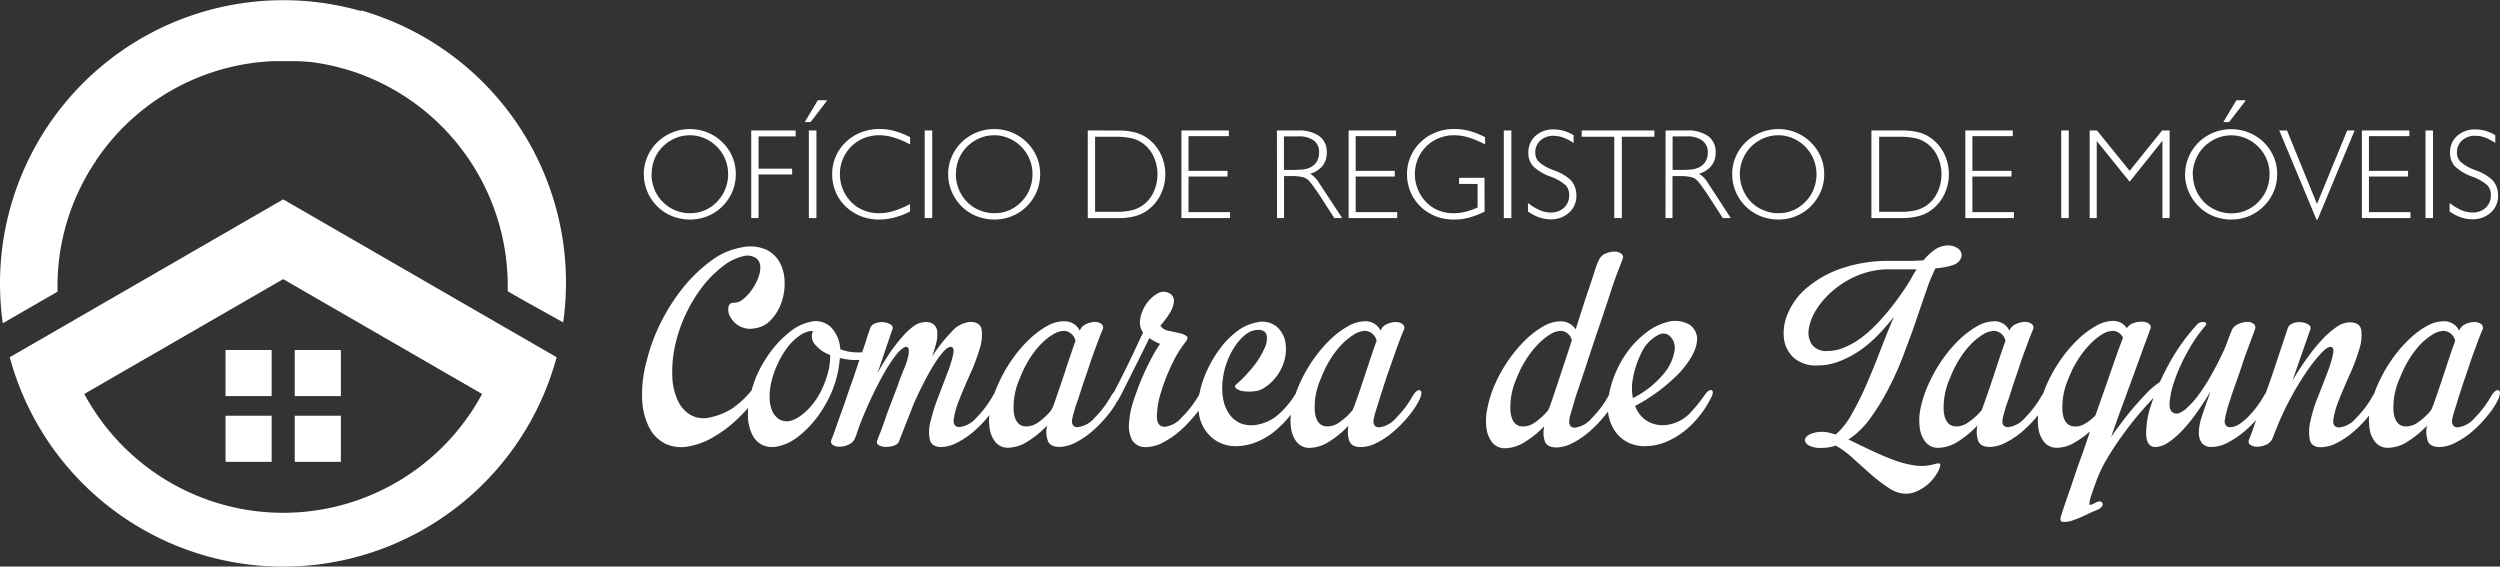
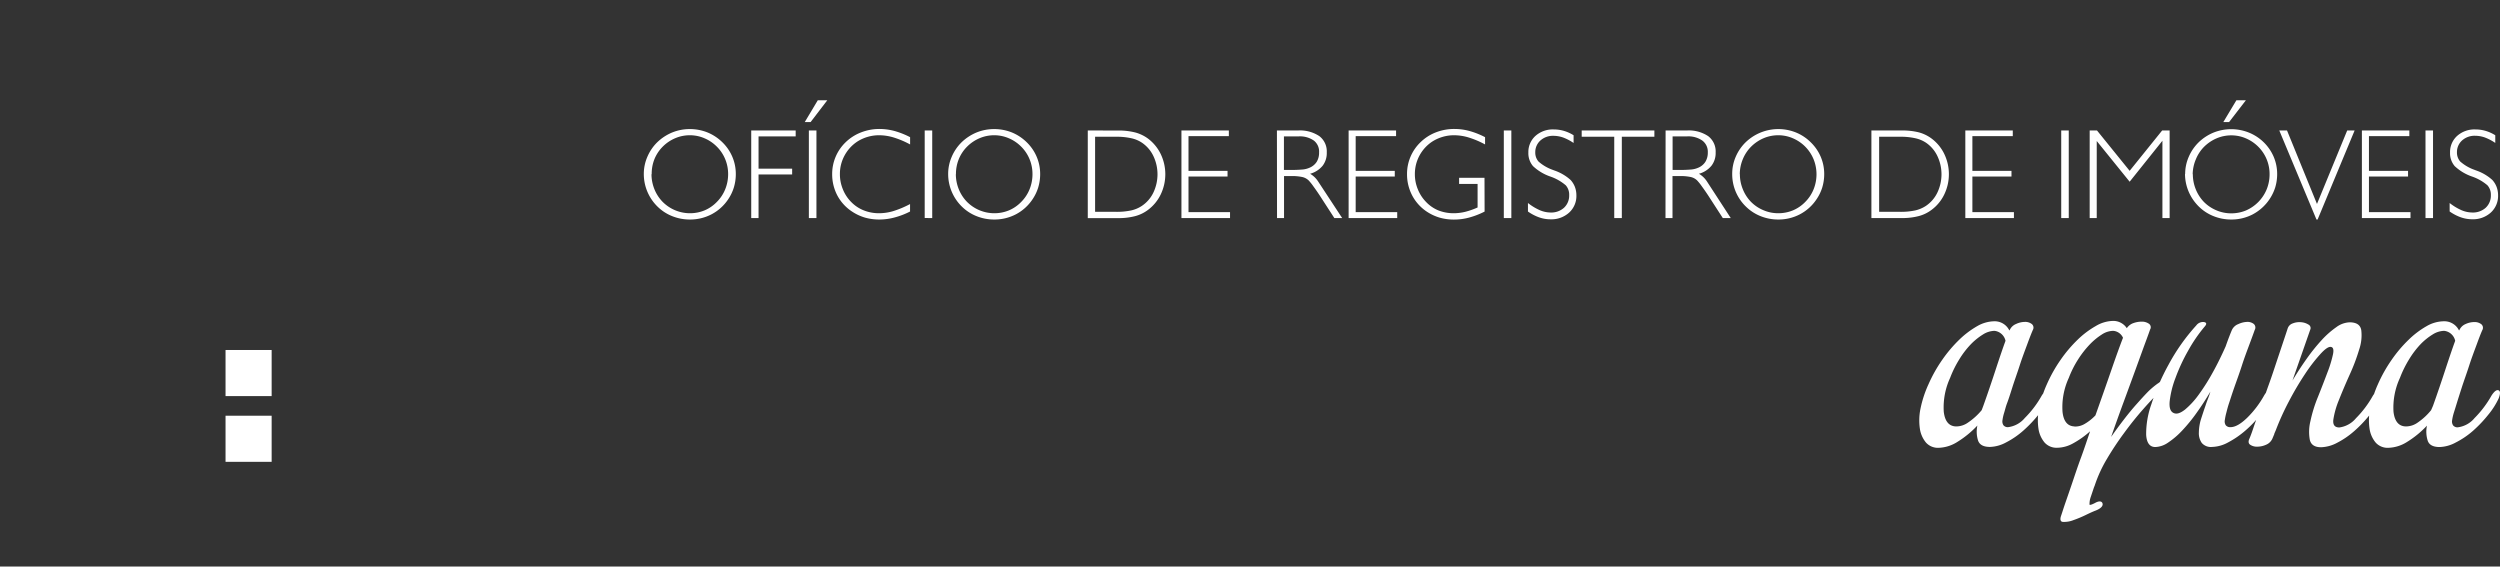
<svg xmlns="http://www.w3.org/2000/svg" viewBox="0 0 481.51 109.12">
  <rect x="0" y="0" width="481.51" height="109.12" fill="#333333" stroke="none" />
  <defs>
    <style>.cls-1,.cls-2{fill:#fff;}.cls-2{fill-rule:evenodd;}</style>
  </defs>
  <title>logo-branco</title>
  <g id="Camada_2" data-name="Camada 2">
    <g id="Camada_1-2" data-name="Camada 1">
      <path class="cls-1" d="M480.6,27.53a9.4,9.4,0,0,0-2-1.05,5.68,5.68,0,0,0-1.87-.33,3.6,3.6,0,0,0-2.51.89,3,3,0,0,0-1,2.26,2.61,2.61,0,0,0,.63,1.81,8.35,8.35,0,0,0,2.69,1.58l.37.14a9,9,0,0,1,3.12,1.83,4.28,4.28,0,0,1,.83,1.35,4.6,4.6,0,0,1,.28,1.62,4.32,4.32,0,0,1-1.4,3.31,5.08,5.08,0,0,1-3.58,1.29,6.61,6.61,0,0,1-2.18-.37,8.86,8.86,0,0,1-2.17-1.13V39.1a10.6,10.6,0,0,0,2.25,1.37,5.4,5.4,0,0,0,2.07.46,3.67,3.67,0,0,0,2.62-.91,3.2,3.2,0,0,0,1-2.45,2.7,2.7,0,0,0-.66-1.88,9.17,9.17,0,0,0-3-1.7,9.22,9.22,0,0,1-3.31-2,3.83,3.83,0,0,1-.89-2.6,4.18,4.18,0,0,1,1.36-3.21,5,5,0,0,1,3.53-1.25,7,7,0,0,1,1.93.27,7.5,7.5,0,0,1,1.89.85ZM467.16,42V25.13h1.45V42Zm-12.25,0V25.13h9.14v1.09h-7.78v6.69h7.53V34h-7.53v6.86h8V42ZM439,25.13h1.49l5.77,14.15,5.82-14.15h1.43l-7.13,17.15h-.22Zm-9.67-1.62h-1.11l2.52-4.2h1.83Zm-8.46,10a8.27,8.27,0,0,1,.68-3.28,8.7,8.7,0,0,1,1.91-2.81,9.15,9.15,0,0,1,2.89-1.89,9.17,9.17,0,0,1,6.78,0A8.84,8.84,0,0,1,436,27.4a8.71,8.71,0,0,1,1.93,2.82,8.46,8.46,0,0,1,.66,3.33,8.88,8.88,0,0,1-.38,2.57,8.95,8.95,0,0,1-4.31,5.16,8.85,8.85,0,0,1-4.17,1,9.05,9.05,0,0,1-3.42-.66,8.48,8.48,0,0,1-2.85-1.88,9,9,0,0,1-1.93-2.86A8.83,8.83,0,0,1,420.84,33.49Zm1.48.06a7.73,7.73,0,0,0,.56,2.88,7.59,7.59,0,0,0,1.58,2.45,7.4,7.4,0,0,0,2.4,1.61,7.18,7.18,0,0,0,2.84.58,7.37,7.37,0,0,0,2.84-.55,7.58,7.58,0,0,0,4-4.07,7.68,7.68,0,0,0,.56-2.9,7.42,7.42,0,0,0-2.16-5.29,7.51,7.51,0,0,0-2.4-1.63,7,7,0,0,0-2.82-.58,7.13,7.13,0,0,0-2.81.57,7.72,7.72,0,0,0-2.43,1.64,7.3,7.3,0,0,0-1.58,2.41A7.58,7.58,0,0,0,422.32,33.55ZM402.48,42V25.13h1.41l6.29,7.77,6.26-7.77h1.44V42h-1.39V27.11L410.18,35l-6.34-7.84V42ZM397,42V25.13h1.45V42Zm-18.47,0V25.13h9.14v1.09h-7.78v6.69h7.53V34h-7.53v6.86h8V42ZM366.32,25.13a12.89,12.89,0,0,1,3.28.37A7.34,7.34,0,0,1,372,26.66a8.14,8.14,0,0,1,2.48,3,9,9,0,0,1,0,7.78,8,8,0,0,1-2.48,3,7.05,7.05,0,0,1-2.45,1.18,12.55,12.55,0,0,1-3.27.38h-5.84V25.13ZM366,26.34h-4.07V40.8H366a13.33,13.33,0,0,0,2.87-.27,6.31,6.31,0,0,0,2.06-.87,6.42,6.42,0,0,0,2.21-2.56,8.19,8.19,0,0,0,0-7.06,6.45,6.45,0,0,0-2.21-2.57,6.08,6.08,0,0,0-2.06-.85A12.67,12.67,0,0,0,366,26.34Zm-32.37,7.15a8.26,8.26,0,0,1,.67-3.28,8.73,8.73,0,0,1,1.92-2.81,9.08,9.08,0,0,1,9.67-1.89,8.7,8.7,0,0,1,2.86,1.89,8.59,8.59,0,0,1,1.94,2.82,8.46,8.46,0,0,1,.66,3.33,8.88,8.88,0,0,1-.38,2.57,8.54,8.54,0,0,1-1.13,2.31,8.69,8.69,0,0,1-3.18,2.85,8.85,8.85,0,0,1-4.17,1,9.05,9.05,0,0,1-3.42-.66,8.48,8.48,0,0,1-2.85-1.88,8.66,8.66,0,0,1-2.59-6.25Zm1.48.06a7.54,7.54,0,0,0,.56,2.88,7.43,7.43,0,0,0,1.58,2.45,7.29,7.29,0,0,0,2.4,1.61,7.17,7.17,0,0,0,2.83.58,7.3,7.3,0,0,0,2.84-.55,7.19,7.19,0,0,0,2.39-1.64,7.29,7.29,0,0,0,1.6-2.43,7.75,7.75,0,0,0,0-5.76,7.5,7.5,0,0,0-4-4.06,7,7,0,0,0-2.82-.58,7.17,7.17,0,0,0-2.81.57,7.68,7.68,0,0,0-2.42,1.64,7.33,7.33,0,0,0-1.59,2.41A7.57,7.57,0,0,0,335.09,33.55Zm-14.31-8.42h4.1A6.71,6.71,0,0,1,329,26.22a3.69,3.69,0,0,1,1.44,3.13,4,4,0,0,1-.81,2.58,4.76,4.76,0,0,1-2.41,1.54,4.6,4.6,0,0,1,1.5,1.41L333.35,42h-1.53l-2.68-4.14c-.53-.82-1-1.48-1.38-2a9.57,9.57,0,0,0-.91-1.13,2.57,2.57,0,0,0-1.18-.63,9.5,9.5,0,0,0-2.15-.19h-1.39V42h-1.35Zm1.35,1.14v6.46h1a26.29,26.29,0,0,0,2.67-.09,4.27,4.27,0,0,0,1.25-.33,3,3,0,0,0,1.39-1.14,3.35,3.35,0,0,0,.47-1.82,2.68,2.68,0,0,0-1.05-2.27,4.69,4.69,0,0,0-2.95-.81ZM310.91,42V26.34h-6.27V25.13h14v1.21h-6.27V42Zm-7.83-14.46a9.4,9.4,0,0,0-2-1.05,5.69,5.69,0,0,0-1.88-.33,3.59,3.59,0,0,0-2.5.89,3,3,0,0,0-1,2.26,2.61,2.61,0,0,0,.63,1.81,8.35,8.35,0,0,0,2.69,1.58l.37.14a9,9,0,0,1,3.12,1.83,4.28,4.28,0,0,1,.83,1.35,4.6,4.6,0,0,1,.28,1.62,4.32,4.32,0,0,1-1.4,3.31,5.08,5.08,0,0,1-3.58,1.29,6.61,6.61,0,0,1-2.18-.37,8.86,8.86,0,0,1-2.17-1.13V39.1a10.6,10.6,0,0,0,2.25,1.37,5.4,5.4,0,0,0,2.07.46,3.67,3.67,0,0,0,2.62-.91,3.2,3.2,0,0,0,1-2.45,2.7,2.7,0,0,0-.66-1.88,9.17,9.17,0,0,0-3-1.7,9.22,9.22,0,0,1-3.31-2,3.83,3.83,0,0,1-.89-2.6,4.18,4.18,0,0,1,1.36-3.21,5,5,0,0,1,3.53-1.25,7,7,0,0,1,1.93.27,7.5,7.5,0,0,1,1.89.85ZM289.64,42V25.13h1.45V42Zm-3.7-1.25a15.32,15.32,0,0,1-3,1.16,11.13,11.13,0,0,1-2.88.38,10,10,0,0,1-2.77-.37,9.18,9.18,0,0,1-2.44-1.13A8.45,8.45,0,0,1,272,37.66a8.75,8.75,0,0,1-1-4.17,8.45,8.45,0,0,1,2.59-6.09,8.74,8.74,0,0,1,3-1.92,9.72,9.72,0,0,1,3.57-.64,11.07,11.07,0,0,1,2.87.39,15.35,15.35,0,0,1,3,1.19v1.4a17.3,17.3,0,0,0-3.16-1.34,9.71,9.71,0,0,0-2.78-.43,7.78,7.78,0,0,0-4.28,1.25,7.47,7.47,0,0,0-3.3,6.25,7.54,7.54,0,0,0,.56,2.88,7.43,7.43,0,0,0,1.58,2.45A6.89,6.89,0,0,0,277,40.51a8,8,0,0,0,3,.56,9.65,9.65,0,0,0,2.2-.27,14.6,14.6,0,0,0,2.39-.84V35.42h-3.56V34.24h4.89ZM259.75,42V25.13h9.14v1.09h-7.78v6.69h7.53V34h-7.53v6.86h8V42ZM245.94,25.13H250a6.71,6.71,0,0,1,4.11,1.09,3.69,3.69,0,0,1,1.43,3.13,4,4,0,0,1-.8,2.58,4.76,4.76,0,0,1-2.41,1.54,4.6,4.6,0,0,1,1.5,1.41L258.51,42H257l-2.68-4.14c-.53-.82-1-1.48-1.38-2a9.57,9.57,0,0,0-.91-1.13,2.62,2.62,0,0,0-1.18-.63,9.5,9.5,0,0,0-2.15-.19h-1.39V42h-1.35Zm1.35,1.14v6.46h1a26.29,26.29,0,0,0,2.67-.09,4.27,4.27,0,0,0,1.25-.33,3,3,0,0,0,1.39-1.14,3.35,3.35,0,0,0,.46-1.82,2.67,2.67,0,0,0-1-2.27,4.69,4.69,0,0,0-2.95-.81ZM227.55,42V25.13h9.13v1.09h-7.77v6.69h7.52V34h-7.52v6.86h8V42Zm-12.2-16.86a13,13,0,0,1,3.29.37,7.43,7.43,0,0,1,2.44,1.16,8.23,8.23,0,0,1,2.48,3,9,9,0,0,1,0,7.78,8.12,8.12,0,0,1-2.48,3,7.1,7.1,0,0,1-2.46,1.18,12.55,12.55,0,0,1-3.27.38h-5.84V25.13ZM215,26.34h-4.08V40.8H215a13.23,13.23,0,0,0,2.86-.27,6.13,6.13,0,0,0,2.06-.87,6.44,6.44,0,0,0,2.22-2.56,8.19,8.19,0,0,0,0-7.06,6.47,6.47,0,0,0-2.22-2.57,5.91,5.91,0,0,0-2.06-.85A12.58,12.58,0,0,0,215,26.34Zm-32.38,7.15a8.27,8.27,0,0,1,.68-3.28,8.7,8.7,0,0,1,1.91-2.81,9.26,9.26,0,0,1,2.89-1.89,9,9,0,0,1,3.38-.65,9.11,9.11,0,0,1,3.41.65,8.91,8.91,0,0,1,2.86,1.89,8.55,8.55,0,0,1,1.93,2.82,8.46,8.46,0,0,1,.66,3.33,8.88,8.88,0,0,1-.38,2.57,8.51,8.51,0,0,1-1.12,2.31,8.69,8.69,0,0,1-3.18,2.85,8.89,8.89,0,0,1-4.18,1,9.05,9.05,0,0,1-3.42-.66,8.48,8.48,0,0,1-2.85-1.88,8.77,8.77,0,0,1-2.59-6.25Zm1.48.06a7.73,7.73,0,0,0,.56,2.88,7.45,7.45,0,0,0,1.59,2.45,7.43,7.43,0,0,0,5.23,2.19,7.33,7.33,0,0,0,2.84-.55,7.15,7.15,0,0,0,2.38-1.64,7.29,7.29,0,0,0,1.6-2.43,7.68,7.68,0,0,0,.56-2.9,7.43,7.43,0,0,0-.55-2.86,7.31,7.31,0,0,0-1.61-2.43,7.4,7.4,0,0,0-2.4-1.63,7,7,0,0,0-2.82-.58,7.13,7.13,0,0,0-2.81.57,7.57,7.57,0,0,0-2.42,1.64,7.33,7.33,0,0,0-1.59,2.41A7.58,7.58,0,0,0,184.12,33.55Zm-6,8.44V25.13h1.45V42Zm-2.82-1.25a14.85,14.85,0,0,1-3,1.15,11.31,11.31,0,0,1-2.91.39,10.07,10.07,0,0,1-2.77-.37,9.18,9.18,0,0,1-2.44-1.13,8.45,8.45,0,0,1-2.88-3.12,8.75,8.75,0,0,1-1-4.17,8.45,8.45,0,0,1,2.59-6.09,8.8,8.8,0,0,1,3-1.91,9.71,9.71,0,0,1,3.56-.65,11.23,11.23,0,0,1,2.86.39,15.67,15.67,0,0,1,3,1.19v1.4a17.3,17.3,0,0,0-3.16-1.34,9.71,9.71,0,0,0-2.78-.43,7.78,7.78,0,0,0-4.28,1.25,7.49,7.49,0,0,0-2.43,2.7,7.4,7.4,0,0,0-.87,3.55,7.54,7.54,0,0,0,.56,2.88,7.3,7.3,0,0,0,1.59,2.45,6.94,6.94,0,0,0,2.42,1.63,7.94,7.94,0,0,0,3,.56,9.69,9.69,0,0,0,2.77-.43,18.62,18.62,0,0,0,3.17-1.34ZM156.13,23.51H155l2.51-4.2h1.83ZM155.79,42V25.13h1.46V42Zm-11.1,0V25.13h8.56v1.14H146.1v6.22h6.47V33.6H146.1V42ZM124,33.49a8.27,8.27,0,0,1,.68-3.28,8.7,8.7,0,0,1,1.91-2.81,9.26,9.26,0,0,1,2.89-1.89,9,9,0,0,1,3.38-.65,9.11,9.11,0,0,1,3.41.65,8.91,8.91,0,0,1,2.86,1.89,8.55,8.55,0,0,1,1.93,2.82,8.46,8.46,0,0,1,.66,3.33,8.88,8.88,0,0,1-.38,2.57,8.51,8.51,0,0,1-1.12,2.31,8.69,8.69,0,0,1-3.18,2.85,8.89,8.89,0,0,1-4.18,1,9.05,9.05,0,0,1-3.42-.66,8.48,8.48,0,0,1-2.85-1.88A8.77,8.77,0,0,1,124,33.49Zm1.48.06a7.73,7.73,0,0,0,.56,2.88,7.45,7.45,0,0,0,1.59,2.45,7.43,7.43,0,0,0,5.23,2.19,7.33,7.33,0,0,0,2.84-.55,7.15,7.15,0,0,0,2.38-1.64,7.29,7.29,0,0,0,1.6-2.43,7.68,7.68,0,0,0,.56-2.9,7.43,7.43,0,0,0-.55-2.86,7.31,7.31,0,0,0-1.61-2.43,7.4,7.4,0,0,0-2.4-1.63,7,7,0,0,0-2.82-.58,7.13,7.13,0,0,0-2.81.57,7.57,7.57,0,0,0-2.42,1.64,7.33,7.33,0,0,0-1.59,2.41A7.58,7.58,0,0,0,125.52,33.55Z" />
-       <path class="cls-1" d="M369.4,53.63a21.06,21.06,0,0,1-1.25,2.29c-.39.68-.87,1.46-1.43,2.32s-1.22,1.78-2,2.76q1-2.58,2.14-4.94a37.43,37.43,0,0,1,2.28-4.19H364a15.74,15.74,0,0,0-6.19,1.18A18.28,18.28,0,0,0,353,56a15.49,15.49,0,0,0-3.24,3.76,9.47,9.47,0,0,0-1.4,3.75,4.05,4.05,0,0,0,.67,2.91,3.4,3.4,0,0,0,3,1.18,8.13,8.13,0,0,0,3.09-.63,15.17,15.17,0,0,0,3-1.65,22,22,0,0,0,2.8-2.36c.88-.88,1.71-1.79,2.5-2.72a53.73,53.73,0,0,0,5.15-7.37Zm-2.35,41.46A6,6,0,0,1,363.81,94a31.48,31.48,0,0,1-3.43-2.61q-1.72-1.52-3.46-3.09a17.15,17.15,0,0,0-3.35-2.47,8.66,8.66,0,0,1-2.72.44,4.86,4.86,0,0,1-2.47-.48c-.51-.32-.76-.67-.73-1.07s.33-.74.92-1.06a5.49,5.49,0,0,1,2.57-.48,4.47,4.47,0,0,1,1.11.15c.39.09.83.22,1.32.36a14.6,14.6,0,0,0,3-3.79,55.29,55.29,0,0,0,2.79-5.56q1.36-3.09,2.69-6.55c.88-2.31,1.79-4.56,2.72-6.77-.88,1.13-1.85,2.24-2.9,3.35a24,24,0,0,1-3.46,3,19.27,19.27,0,0,1-4,2.17,11.73,11.73,0,0,1-4.41.85,6.45,6.45,0,0,1-4.5-1.47,6,6,0,0,1-1.91-3.72,9.5,9.5,0,0,1,.77-4.86A13.11,13.11,0,0,1,348,55.44a20.75,20.75,0,0,1,6.59-3.72,28.21,28.21,0,0,1,9.68-1.47c1.28,0,2.42,0,3.42,0s1.93-.06,2.76-.11a13.57,13.57,0,0,1,2-1.91,4.51,4.51,0,0,1,2.1-.89,3.3,3.3,0,0,1,2.61.55,1.53,1.53,0,0,1,.55,1.81A2.44,2.44,0,0,1,376.29,51a12.92,12.92,0,0,1-3.5.67,31.63,31.63,0,0,0-1.73,4.19c-.61,1.77-1.29,3.71-2,5.82s-1.54,4.31-2.4,6.59a60.71,60.71,0,0,1-2.91,6.55,42.84,42.84,0,0,1-3.53,5.74,16,16,0,0,1-4.2,4.09l4,1.92c1.42.68,2.86,1.31,4.31,1.87a20,20,0,0,0,4.3,1.18,8.84,8.84,0,0,0,4.05-.26c.59-.14.94-.13,1,0s0,.53-.22,1.07a7.84,7.84,0,0,1-1,1.62A8.52,8.52,0,0,1,371,93.54a8.79,8.79,0,0,1-1.84,1.1A5.08,5.08,0,0,1,367.05,95.09ZM314.5,72.92a9.86,9.86,0,0,0,0,3.76,18.51,18.51,0,0,0,6.11-4.9,9.07,9.07,0,0,0,1.92-4.3,3.08,3.08,0,0,0-.89-2.73,1.88,1.88,0,0,0-2.28-.22A7.3,7.3,0,0,0,316.12,68,18.31,18.31,0,0,0,314.5,72.92Zm13.77,3.24c.59-.83,1.05-1.15,1.4-1s.29.71-.15,1.54a19.57,19.57,0,0,1-2.1,3.28,18,18,0,0,1-2.94,3,15.15,15.15,0,0,1-3.61,2.14,10.75,10.75,0,0,1-4.16.81,7.12,7.12,0,0,1-3.06-.67,6.53,6.53,0,0,1-2.43-2,7.81,7.81,0,0,1-1.39-3.16,10.22,10.22,0,0,1,.11-4.31,19.62,19.62,0,0,1,1.47-4.53,20.57,20.57,0,0,1,2.5-4.12A18.4,18.4,0,0,1,317.15,64a10.47,10.47,0,0,1,3.68-1.88,5.52,5.52,0,0,1,4.57.41A3.33,3.33,0,0,1,326.8,66q-.3,2.31-3.06,5.52a34.14,34.14,0,0,1-8.8,6.66,5.46,5.46,0,0,0,2.58,3.06,5.9,5.9,0,0,0,3.83.55,7.64,7.64,0,0,0,3.94-2A27.84,27.84,0,0,0,328.27,76.16Zm-29.72,2q.66-1.91,1.8-5.34t2.39-7.25a2.28,2.28,0,0,0-2.06-1.84,4.13,4.13,0,0,0-2.17.7,12.77,12.77,0,0,0-2.32,1.91,18.58,18.58,0,0,0-2.25,2.88,19.25,19.25,0,0,0-1.8,3.57,13.54,13.54,0,0,0-1.21,6.55c.22,1.82,1,2.75,2.32,2.8a3.91,3.91,0,0,0,2.39-.78A12.14,12.14,0,0,0,298.18,79Zm2.06-16.27a3.39,3.39,0,0,1,2.87,1.55c.49-1.57,1-3.11,1.47-4.6s.95-2.86,1.36-4.09.76-2.26,1-3.09A13.85,13.85,0,0,1,308,50a2.25,2.25,0,0,1,1.25-1.17,4.35,4.35,0,0,1,1.7-.37,2.06,2.06,0,0,1,1.32.4.89.89,0,0,1,.22,1.14c-.15.35-.46,1.21-1,2.58s-1.05,3-1.69,4.93-1.32,4-2.06,6.15-1.42,4.25-2.06,6.19-1.2,3.63-1.7,5.08-.78,2.39-.88,2.83c-.2.64-.38,1.24-.55,1.8a7.13,7.13,0,0,0-.3,1.44,1.67,1.67,0,0,0,.19,1,1,1,0,0,0,.88.37,5,5,0,0,0,3.2-1.77,19.51,19.51,0,0,0,3.28-4.35c.54-.83,1-1.16,1.36-1s.36.7,0,1.58a15.35,15.35,0,0,1-2,3.13,24.78,24.78,0,0,1-2.91,3.06,16,16,0,0,1-3.31,2.28,7,7,0,0,1-3.13.88c-1.23,0-2-.4-2.28-1.21a5.22,5.22,0,0,1-.08-2.91,17.87,17.87,0,0,1-3.86,3.13,7.31,7.31,0,0,1-3.65,1.14,3.09,3.09,0,0,1-2.43-1,5.36,5.36,0,0,1-1.18-2.65,11.14,11.14,0,0,1,.11-3.87A21.65,21.65,0,0,1,287.94,74a27.82,27.82,0,0,1,2.65-4.71,26.58,26.58,0,0,1,3.28-3.87,17.08,17.08,0,0,1,3.46-2.61A6.79,6.79,0,0,1,300.61,61.88ZM260.87,78.15c.84-2.35,1.62-4.66,2.36-6.92s1.37-4.12,1.91-5.59A2.45,2.45,0,0,0,263,63.72a4.31,4.31,0,0,0-2.21.7,12,12,0,0,0-2.36,1.91,17.32,17.32,0,0,0-2.21,2.88,21.17,21.17,0,0,0-1.76,3.57,13.57,13.57,0,0,0-1.22,6.55c.22,1.82,1,2.75,2.32,2.8a3.89,3.89,0,0,0,2.39-.78A11.9,11.9,0,0,0,260.5,79Zm2.06-16.27a3.14,3.14,0,0,1,2.95,1.77l.07-.08a2.26,2.26,0,0,1,1.22-1.17,4,4,0,0,1,1.65-.37,2.09,2.09,0,0,1,1.33.4.89.89,0,0,1,.22,1.14c-.25.54-.6,1.45-1.07,2.73s-.95,2.65-1.47,4.12-1,2.9-1.44,4.27-.76,2.38-.95,3-.38,1.24-.56,1.8a9.39,9.39,0,0,0-.33,1.44,1.35,1.35,0,0,0,.19,1,1.06,1.06,0,0,0,.92.37,5,5,0,0,0,3.2-1.77,19.82,19.82,0,0,0,3.28-4.35c.54-.83,1-1.16,1.36-1s.35.7,0,1.58a14.53,14.53,0,0,1-2,3.13,24.7,24.7,0,0,1-2.9,3.06,16.11,16.11,0,0,1-3.32,2.28,6.94,6.94,0,0,1-3.13.88c-1.22,0-2-.4-2.28-1.21a5.77,5.77,0,0,1-.15-2.91,18.47,18.47,0,0,1-3.82,3.13,7.12,7.12,0,0,1-3.61,1.14,3.09,3.09,0,0,1-2.43-1,5.36,5.36,0,0,1-1.18-2.65,10.9,10.9,0,0,1,.11-3.87A21.12,21.12,0,0,1,250.27,74a27.82,27.82,0,0,1,2.65-4.71,25.39,25.39,0,0,1,3.28-3.87,16.81,16.81,0,0,1,3.46-2.61A6.75,6.75,0,0,1,262.93,61.88ZM249.34,76.16a2.64,2.64,0,0,1,.84-.88.77.77,0,0,1,.66-.11c.18.07.26.26.26.55a2,2,0,0,1-.37,1,28.21,28.21,0,0,1-2.35,3.43,19.74,19.74,0,0,1-2.91,2.94,13.38,13.38,0,0,1-3.5,2.06,10.58,10.58,0,0,1-4.05.78,7.07,7.07,0,0,1-3-.67,6.74,6.74,0,0,1-2.47-2A7.47,7.47,0,0,1,231,80.18a11.17,11.17,0,0,1,0-4.31,20.06,20.06,0,0,1,1.51-4.57A23.25,23.25,0,0,1,235,67.11a16.22,16.22,0,0,1,3.23-3.28,9,9,0,0,1,3.8-1.73,4.42,4.42,0,0,1,3.86.81,5.18,5.18,0,0,1,1.73,3.31,8.29,8.29,0,0,1-.66,4.39,9.07,9.07,0,0,1-3.24,3.93,4.11,4.11,0,0,1-2.06.81,7.65,7.65,0,0,1-2.14,0,2.82,2.82,0,0,1-1.43-.55c-.32-.27-.28-.55.11-.84a26.15,26.15,0,0,0,3.38-3.61,15.65,15.65,0,0,0,2-3.35,4,4,0,0,0,.37-2.47c-.17-.64-.73-1-1.66-1a3.87,3.87,0,0,0-2.1.7,8.58,8.58,0,0,0-2,2,13.76,13.76,0,0,0-1.7,3.06,14.11,14.11,0,0,0-1,4,11.67,11.67,0,0,0,.11,3.61,7.21,7.21,0,0,0,1.21,2.91,5.13,5.13,0,0,0,2.25,1.77,5.86,5.86,0,0,0,3.27.18,8.34,8.34,0,0,0,4.13-2.14A16.68,16.68,0,0,0,249.34,76.16Zm-18.46,0c.54-.83,1-1.16,1.36-1s.36.7,0,1.58a14.85,14.85,0,0,1-2,3.13,25.54,25.54,0,0,1-2.91,3.06A16.11,16.11,0,0,1,224,85.22a6.94,6.94,0,0,1-3.13.88,2.94,2.94,0,0,1-2.79-1.28,5.93,5.93,0,0,1-.63-3.28,17.51,17.51,0,0,1,.88-4.38q.78-2.4,1.73-4.6c.64-1.48,1.28-2.79,1.92-3.94a22,22,0,0,1,1.47-2.4,5,5,0,0,1-1-.44c-.34-.19-.71-.41-1.1-.66-.34.74-.8,1.67-1.36,2.8s-1.14,2.28-1.73,3.46l-1.62,3.24q-.73,1.47-1.11,2.13a3.19,3.19,0,0,1-.92,1.14c-.32.23-.56.3-.73.23s-.25-.27-.22-.59a3.45,3.45,0,0,1,.55-1.37c.24-.44.62-1.16,1.14-2.17s1.07-2.11,1.66-3.31,1.16-2.41,1.73-3.61,1-2.2,1.43-3a3.37,3.37,0,0,1-.55-2.65,7,7,0,0,1,1.14-2.84,6.46,6.46,0,0,1,2.1-2,2.24,2.24,0,0,1,2.32-.11,1.58,1.58,0,0,1,.92,1.62,5.31,5.31,0,0,1-.7,2.06,16.84,16.84,0,0,1-1.91,2.57,2.32,2.32,0,0,0,1.62,1c.73.15,1.42.3,2.06.45a3.34,3.34,0,0,1,1.4.59c.29.24.14.71-.45,1.39a20.73,20.73,0,0,0-2.39,4,36,36,0,0,0-2.1,5.34,16.61,16.61,0,0,0-.81,4.71c0,1.35.52,2,1.55,2a5,5,0,0,0,3.2-1.77A19.82,19.82,0,0,0,230.88,76.16Zm-28,2q1.25-3.53,2.36-6.92t1.91-5.59A2.46,2.46,0,0,0,205,63.72a4.31,4.31,0,0,0-2.2.7,11.71,11.71,0,0,0-2.36,1.91,16.8,16.8,0,0,0-2.21,2.88,20.47,20.47,0,0,0-1.77,3.57,13.54,13.54,0,0,0-1.21,6.55c.22,1.82,1,2.75,2.32,2.8a3.91,3.91,0,0,0,2.39-.78A11.9,11.9,0,0,0,202.48,79Zm2.06-16.27a3.14,3.14,0,0,1,3,1.77l.07-.08a2.24,2.24,0,0,1,1.21-1.17A4.1,4.1,0,0,1,210.8,62a2.1,2.1,0,0,1,1.33.4.9.9,0,0,1,.22,1.14c-.25.54-.6,1.45-1.07,2.73s-1,2.65-1.47,4.12-1,2.9-1.44,4.27-.76,2.38-1,3-.38,1.24-.55,1.8a9.39,9.39,0,0,0-.33,1.44,1.35,1.35,0,0,0,.18,1,1.07,1.07,0,0,0,.92.37,5,5,0,0,0,3.21-1.77,19.79,19.79,0,0,0,3.27-4.35c.54-.83,1-1.16,1.37-1s.35.7,0,1.58a14.93,14.93,0,0,1-2,3.13,24.05,24.05,0,0,1-2.91,3.06,16,16,0,0,1-3.31,2.28,7,7,0,0,1-3.13.88c-1.23,0-2-.4-2.28-1.21a5.55,5.55,0,0,1-.15-2.91,18.51,18.51,0,0,1-3.83,3.13,7.09,7.09,0,0,1-3.61,1.14,3.06,3.06,0,0,1-2.42-1,5.27,5.27,0,0,1-1.18-2.65,10.9,10.9,0,0,1,.11-3.87A21.12,21.12,0,0,1,192.25,74a27.15,27.15,0,0,1,2.65-4.71,25.93,25.93,0,0,1,3.27-3.87,17.36,17.36,0,0,1,3.46-2.61A6.82,6.82,0,0,1,204.91,61.88ZM181.3,86.1c-1.23,0-2-.48-2.21-1.43a7.37,7.37,0,0,1,.15-3.57,36.94,36.94,0,0,1,1.47-4.64l1.77-4.64a23.13,23.13,0,0,0,1.1-3.57q.3-1.44-.51-1.44c-.35,0-.8.31-1.37.92a17.49,17.49,0,0,0-1.8,2.47c-.64,1-1.31,2.22-2,3.57s-1.39,2.76-2,4.23c-.74,1.87-1.36,3.47-1.88,4.79s-.82,2.11-.92,2.36a1.64,1.64,0,0,1-1,.7,4.48,4.48,0,0,1-1.58.22,2.71,2.71,0,0,1-1.33-.37c-.34-.22-.39-.58-.15-1.07.05-.15.22-.6.52-1.36s.64-1.68,1-2.76.83-2.27,1.33-3.57,1-2.57,1.39-3.79c.35-.89.67-1.71,1-2.47a13.79,13.79,0,0,0,.63-2,4.05,4.05,0,0,0,.11-1.36c-.05-.34-.22-.52-.52-.52s-1,.46-1.77,1.37a26.88,26.88,0,0,0-2.35,3.53c-.84,1.45-1.68,3.08-2.54,4.9s-1.63,3.63-2.32,5.44L165,83.53v.07l-.36.88a2.28,2.28,0,0,1-1.26,1.18,4.27,4.27,0,0,1-1.69.37,2.17,2.17,0,0,1-1.32-.37c-.35-.24-.4-.64-.15-1.18.15-.34.4-1,.77-2.09s.81-2.3,1.33-3.72,1-3,1.58-4.57,1.07-3.16,1.58-4.64,1-2.76,1.33-3.86.62-1.88.77-2.32a1.54,1.54,0,0,1,1-1,3.48,3.48,0,0,1,1.59-.22,2.85,2.85,0,0,1,1.36.44.74.74,0,0,1,.33,1c-.39,1.13-.83,2.41-1.32,3.86s-1,3-1.55,4.53q1.11-2,2.28-3.75a27.83,27.83,0,0,1,2.4-3.13A13.2,13.2,0,0,1,176,62.8a4,4,0,0,1,2.25-.77,2.35,2.35,0,0,1,1.65.51,2.14,2.14,0,0,1,.63,1.44,7,7,0,0,1-.22,2.13,25.47,25.47,0,0,1-.81,2.62,28.93,28.93,0,0,1,3.75-4.79A5.39,5.39,0,0,1,186.82,62c1.33,0,2.07.5,2.25,1.51a8.59,8.59,0,0,1-.41,3.75,37.1,37.1,0,0,1-1.84,4.86q-1.17,2.61-2.06,4.86a15.87,15.87,0,0,0-1.07,3.76c-.12,1,.26,1.51,1.14,1.51A5,5,0,0,0,188,80.51a19.79,19.79,0,0,0,3.27-4.35q.74-1.25,1.29-1c.37.17.36.7,0,1.58a15.46,15.46,0,0,1-1.95,3.13,22.43,22.43,0,0,1-2.87,3.06,16,16,0,0,1-3.31,2.28A7,7,0,0,1,181.3,86.1ZM159.53,71.53a9.19,9.19,0,0,0,.29-1.62c.05-.54.08-1.06.08-1.55a6.47,6.47,0,0,1-2.91-2,2.43,2.43,0,0,1-.41-2.61h-.44a5.09,5.09,0,0,0-2.28,1,10.15,10.15,0,0,0-2.17,2.13,16.56,16.56,0,0,0-1.81,3,17.52,17.52,0,0,0-1.25,3.42,12.28,12.28,0,0,0-.4,3.28,6.56,6.56,0,0,0,.51,2.57,3.46,3.46,0,0,0,1.33,1.59,2.9,2.9,0,0,0,2,.36A5.9,5.9,0,0,0,154.3,80a11.39,11.39,0,0,0,2.21-2.14,14.56,14.56,0,0,0,1.8-2.91A18.17,18.17,0,0,0,159.53,71.53Zm9-4.64c.49-.64.88-.85,1.18-.63s.24.68-.15,1.36a3,3,0,0,1-1.29,1.07,6.46,6.46,0,0,1-1.91.55,11.33,11.33,0,0,1-2.28.08,12.22,12.22,0,0,1-2.32-.37c-.05.54-.11,1.08-.19,1.62a14.34,14.34,0,0,1-.33,1.69,20.19,20.19,0,0,1-1.8,4.82,22.77,22.77,0,0,1-2.76,4.16,18.61,18.61,0,0,1-3.28,3.1,9.28,9.28,0,0,1-3.5,1.62,4.89,4.89,0,0,1-3-.22,4.34,4.34,0,0,1-2-2,8.29,8.29,0,0,1-.84-3.43,14.47,14.47,0,0,1,.55-4.52,20.42,20.42,0,0,1,1.8-4.83,23.48,23.48,0,0,1,2.76-4.16,20,20,0,0,1,3.28-3.13,8.93,8.93,0,0,1,3.5-1.65,4.26,4.26,0,0,1,4.05.95,6.69,6.69,0,0,1,1.84,4.28,8.19,8.19,0,0,0,1.87.51,10,10,0,0,0,2,.11,7.46,7.46,0,0,0,1.76-.26A2,2,0,0,0,168.51,66.89ZM142.76,47.67a7.73,7.73,0,0,1,4.72.37,5.85,5.85,0,0,1,2.72,2.54,8.09,8.09,0,0,1,.92,3.75,11,11,0,0,1-.63,4,9.21,9.21,0,0,1-2,3.28,5.09,5.09,0,0,1-3.1,1.62,4.37,4.37,0,0,1-3.09-.48A4.87,4.87,0,0,1,140.63,61a2.75,2.75,0,0,1-.33-1.84.94.94,0,0,1,1-.85,2.53,2.53,0,0,0,1.73-.62,8.46,8.46,0,0,0,1.7-1.77A10.54,10.54,0,0,0,146,53.6a5.59,5.59,0,0,0,.44-2.21,2.21,2.21,0,0,0-.74-1.62,3,3,0,0,0-2.32-.48,10,10,0,0,0-4.16,2,21.59,21.59,0,0,0-3.94,3.94A29.08,29.08,0,0,0,130,66.67a23.28,23.28,0,0,0-.51,5.92,11.74,11.74,0,0,0,1.07,4.57A6.18,6.18,0,0,0,133,79.92a5.19,5.19,0,0,0,3.61.51,13.23,13.23,0,0,0,4.49-1.8,18.14,18.14,0,0,0,4.79-5A6.19,6.19,0,0,1,147,72.34a2,2,0,0,1,.84-.48c.2,0,.29.11.26.4a4.18,4.18,0,0,1-.55,1.4,28.48,28.48,0,0,1-2.87,4.2,31.07,31.07,0,0,1-3.61,3.72,23.84,23.84,0,0,1-4,2.79,13.45,13.45,0,0,1-4,1.51,7.4,7.4,0,0,1-4.82-.37,7,7,0,0,1-3.21-3.16,13.19,13.19,0,0,1-1.36-5.49,23.75,23.75,0,0,1,.85-7.25,34.87,34.87,0,0,1,2.87-7.73,37.24,37.24,0,0,1,4.38-6.74,28.5,28.5,0,0,1,5.3-5A13.41,13.41,0,0,1,142.76,47.67Z" />
      <path class="cls-1" d="M468.61,78.15c.84-2.35,1.62-4.66,2.36-6.92s1.37-4.12,1.91-5.59a2.45,2.45,0,0,0-2.13-1.92,4.31,4.31,0,0,0-2.21.7,12,12,0,0,0-2.36,1.91A17.32,17.32,0,0,0,464,69.21a21.17,21.17,0,0,0-1.76,3.57A13.57,13.57,0,0,0,461,79.33c.22,1.82,1,2.75,2.32,2.8a3.89,3.89,0,0,0,2.39-.78A11.9,11.9,0,0,0,468.24,79Zm2.06-16.27a3.14,3.14,0,0,1,2.95,1.77l.07-.08a2.26,2.26,0,0,1,1.22-1.17,4,4,0,0,1,1.65-.37,2.09,2.09,0,0,1,1.33.4.89.89,0,0,1,.22,1.14c-.25.54-.6,1.45-1.07,2.73s-1,2.65-1.47,4.12-1,2.9-1.44,4.27-.76,2.38-.95,3-.38,1.24-.56,1.8a9.39,9.39,0,0,0-.33,1.44,1.35,1.35,0,0,0,.19,1,1.06,1.06,0,0,0,.92.37,5,5,0,0,0,3.2-1.77,20.13,20.13,0,0,0,3.28-4.35c.54-.83,1-1.16,1.36-1s.35.7,0,1.58a14.53,14.53,0,0,1-2,3.13,24.7,24.7,0,0,1-2.9,3.06A16.11,16.11,0,0,1,473,85.22a6.94,6.94,0,0,1-3.13.88c-1.22,0-2-.4-2.28-1.21a5.77,5.77,0,0,1-.15-2.91,18.47,18.47,0,0,1-3.82,3.13A7.12,7.12,0,0,1,460,86.25a3.09,3.09,0,0,1-2.43-1,5.36,5.36,0,0,1-1.18-2.65,10.9,10.9,0,0,1,.11-3.87A21.12,21.12,0,0,1,458,74a27.82,27.82,0,0,1,2.65-4.71,25.39,25.39,0,0,1,3.28-3.87,16.81,16.81,0,0,1,3.46-2.61A6.75,6.75,0,0,1,470.67,61.88ZM441.54,73.29q1.32-2.21,2.76-4.23a36.27,36.27,0,0,1,2.91-3.61A17.14,17.14,0,0,1,450,63a4.58,4.58,0,0,1,2.54-.92c1.33,0,2.08.5,2.25,1.51a8.44,8.44,0,0,1-.41,3.75,37.1,37.1,0,0,1-1.84,4.86q-1.17,2.61-2.06,4.86a16.36,16.36,0,0,0-1.07,3.76c-.12,1,.26,1.51,1.15,1.51a5,5,0,0,0,3.2-1.77,19.79,19.79,0,0,0,3.27-4.35c.54-.83,1-1.16,1.37-1s.35.7,0,1.58a14.53,14.53,0,0,1-2,3.13,24.05,24.05,0,0,1-2.91,3.06,16,16,0,0,1-3.31,2.28,7,7,0,0,1-3.13.88c-1.23,0-1.95-.48-2.17-1.43A8.59,8.59,0,0,1,445,81.1a26.94,26.94,0,0,1,1.44-4.64q1-2.5,1.8-4.64a23.13,23.13,0,0,0,1.1-3.57q.3-1.44-.51-1.44c-.44,0-1.12.49-2,1.48a31.05,31.05,0,0,0-2.9,3.79,57.51,57.51,0,0,0-3.06,5.19,50.28,50.28,0,0,0-2.54,5.59l-.29.67v.07l-.37.88a2.27,2.27,0,0,1-1.22,1.18,4.13,4.13,0,0,1-1.69.37,2.26,2.26,0,0,1-1.36-.37c-.35-.24-.4-.64-.15-1.18.15-.34.41-1,.77-2.09s.81-2.3,1.33-3.72,1.05-3,1.62-4.57,1.09-3.16,1.58-4.64l1.29-3.86c.37-1.11.63-1.88.77-2.32a1.54,1.54,0,0,1,1-1,3.42,3.42,0,0,1,1.58-.22,3.08,3.08,0,0,1,1.4.44.75.75,0,0,1,.37,1Zm-16.76,4.86c.14-.44.3-.88.47-1.32a14.38,14.38,0,0,0,.48-1.4c-.83,1.42-1.72,2.78-2.65,4.08a31.09,31.09,0,0,1-2.8,3.43,15.23,15.23,0,0,1-2.72,2.32,4.61,4.61,0,0,1-2.43.84c-1.08,0-1.67-.78-1.77-2.35a17,17,0,0,1,1-5.89,43.69,43.69,0,0,1,3.31-7.62A38,38,0,0,1,423,62.69a1.61,1.61,0,0,1,1.51-.66c.51.1.55.39.11.88a28.78,28.78,0,0,0-3.2,4.68A34.51,34.51,0,0,0,419,72.81a18.28,18.28,0,0,0-1.11,4.46c-.12,1.27.14,2,.77,2.28s1.32,0,2.18-.66A15.71,15.71,0,0,0,423.49,76a39.51,39.51,0,0,0,2.72-4.31c.91-1.64,1.73-3.33,2.47-5,.24-.69.46-1.29.66-1.81s.37-.94.52-1.29a2.22,2.22,0,0,1,1.25-1.17A4.31,4.31,0,0,1,432.8,62a1.93,1.93,0,0,1,1.29.4.91.91,0,0,1,.18,1.14q-.28.81-1,2.73c-.47,1.27-1,2.65-1.47,4.12s-1,2.9-1.48,4.27-.79,2.38-1,3-.37,1.24-.51,1.8a11.68,11.68,0,0,0-.3,1.44,1.35,1.35,0,0,0,.18,1,1.08,1.08,0,0,0,.93.37c.88,0,1.93-.59,3.16-1.77a19,19,0,0,0,3.31-4.35c.5-.83.92-1.16,1.29-1s.36.7,0,1.58a16,16,0,0,1-2,3.13,20.92,20.92,0,0,1-2.9,3.06,17.57,17.57,0,0,1-3.32,2.28,6.76,6.76,0,0,1-3.09.88,2.3,2.3,0,0,1-2-.77,3.26,3.26,0,0,1-.56-2,9.37,9.37,0,0,1,.41-2.58C424.2,79.87,424.48,79,424.78,78.15Zm-25.24,4a3.54,3.54,0,0,0,2-.52A9.15,9.15,0,0,0,403.59,80q1.7-4.78,3.1-8.83t2.21-6.11A2.25,2.25,0,0,0,407,63.72a4.13,4.13,0,0,0-2.17.7,12.77,12.77,0,0,0-2.32,1.91,18.58,18.58,0,0,0-2.25,2.88,19.25,19.25,0,0,0-1.8,3.57,13.43,13.43,0,0,0-1.21,6.55C397.45,81.15,398.22,82.08,399.54,82.13Zm16.13-8.32c.78-.64,1.3-.8,1.55-.48s0,.82-.67,1.51q-1.77,1.69-3.72,3.9t-3.75,4.68a57.45,57.45,0,0,0-3.31,5,25.61,25.61,0,0,0-2.32,5.08l-.15.37-.59,1.76a4.11,4.11,0,0,0-.26,1.55c.08.1.46,0,1.14-.37s1.24-.34,1.37.15-.36,1-1.44,1.4q-.58.22-1.8.81a21.76,21.76,0,0,1-2.4,1,4.78,4.78,0,0,1-1.95.33c-.51,0-.65-.44-.4-1.17s.49-1.53.88-2.65.84-2.42,1.33-3.87,1-3,1.62-4.67,1.17-3.37,1.76-5.09a17.6,17.6,0,0,1-3.27,2.32,6.45,6.45,0,0,1-3.06.85,3.09,3.09,0,0,1-2.43-1,5.36,5.36,0,0,1-1.18-2.65,11.14,11.14,0,0,1,.11-3.87A21.65,21.65,0,0,1,394.24,74a27.82,27.82,0,0,1,2.65-4.71,26,26,0,0,1,3.28-3.87,17.08,17.08,0,0,1,3.46-2.61,6.79,6.79,0,0,1,3.28-1,3.11,3.11,0,0,1,2.72,1.4,2.53,2.53,0,0,1,1.33-1,4.79,4.79,0,0,1,1.65-.26,2.35,2.35,0,0,1,1.29.41.82.82,0,0,1,.22,1.1c-.1.3-.39,1.11-.88,2.43s-1.09,3-1.8,4.94-1.5,4.11-2.36,6.44-1.68,4.62-2.47,6.88c.79-1.13,1.6-2.23,2.43-3.31s1.66-2.09,2.47-3,1.57-1.75,2.28-2.47A16.1,16.1,0,0,1,415.67,73.81ZM382,78.15c.84-2.35,1.62-4.66,2.36-6.92s1.37-4.12,1.91-5.59a2.45,2.45,0,0,0-2.13-1.92,4.34,4.34,0,0,0-2.21.7,12.29,12.29,0,0,0-2.36,1.91,16.76,16.76,0,0,0-2.2,2.88,20.47,20.47,0,0,0-1.77,3.57,13.57,13.57,0,0,0-1.22,6.55c.22,1.82,1,2.75,2.32,2.8a3.92,3.92,0,0,0,2.4-.78A12.39,12.39,0,0,0,381.68,79Zm2.07-16.27a3.14,3.14,0,0,1,2.94,1.77l.07-.08a2.26,2.26,0,0,1,1.22-1.17A4.06,4.06,0,0,1,390,62a2.06,2.06,0,0,1,1.32.4.89.89,0,0,1,.22,1.14c-.24.54-.6,1.45-1.07,2.73s-1,2.65-1.47,4.12-1,2.9-1.43,4.27-.76,2.38-1,3-.38,1.24-.55,1.8a8.34,8.34,0,0,0-.33,1.44,1.35,1.35,0,0,0,.18,1,1.06,1.06,0,0,0,.92.37,5,5,0,0,0,3.2-1.77,19.51,19.51,0,0,0,3.28-4.35c.54-.83,1-1.16,1.36-1s.36.7,0,1.58a14.85,14.85,0,0,1-2,3.13,25.54,25.54,0,0,1-2.91,3.06,16.11,16.11,0,0,1-3.32,2.28,6.94,6.94,0,0,1-3.12.88c-1.23,0-2-.4-2.29-1.21a5.67,5.67,0,0,1-.14-2.91A18.77,18.77,0,0,1,377,85.11a7.12,7.12,0,0,1-3.61,1.14,3.09,3.09,0,0,1-2.43-1,5.36,5.36,0,0,1-1.18-2.65,11.14,11.14,0,0,1,.11-3.87A21.65,21.65,0,0,1,371.44,74a27.82,27.82,0,0,1,2.65-4.71,26,26,0,0,1,3.28-3.87,17.08,17.08,0,0,1,3.46-2.61A6.76,6.76,0,0,1,384.11,61.88Z" />
-       <path class="cls-2" d="M54.54,38.4,11.76,63.1,1.88,68.8a54.55,54.55,0,0,0,105.33,0l-9.89-5.7ZM89.45,81.22a43.49,43.49,0,0,1-69.81,0,44.34,44.34,0,0,1-3.41-5.34L54.54,53.76,92.85,75.88A43.06,43.06,0,0,1,89.45,81.22Z" />
      <rect class="cls-1" x="43.44" y="67.41" width="8.88" height="8.88" />
-       <rect class="cls-1" x="56.77" y="67.41" width="8.88" height="8.88" />
      <rect class="cls-1" x="43.44" y="80.07" width="8.88" height="8.88" />
-       <rect class="cls-1" x="56.77" y="80.07" width="8.88" height="8.88" />
-       <path class="cls-2" d="M69.57,2.14A54.57,54.57,0,0,0,0,54.58a55.54,55.54,0,0,0,.54,7.68l10.53-6.08c0-.3,0-.6,0-.91A43.13,43.13,0,0,1,18.46,31l0-.05c.14-.21.28-.42.43-.62s.36-.52.55-.77h0A43.32,43.32,0,0,1,52.84,11.77H53l.9,0H55c.38,0,.75,0,1.13,0l.56,0,.57,0,.69.05.46,0,.87.09.29,0a43.55,43.55,0,0,1,9.09,2.09l0,0h0a43.51,43.51,0,0,1,29.13,41.1c0,.33,0,.65,0,1,3.61,2.1,7.23,4.05,10.68,6a54.55,54.55,0,0,0-39-60.12" />
    </g>
  </g>
</svg>